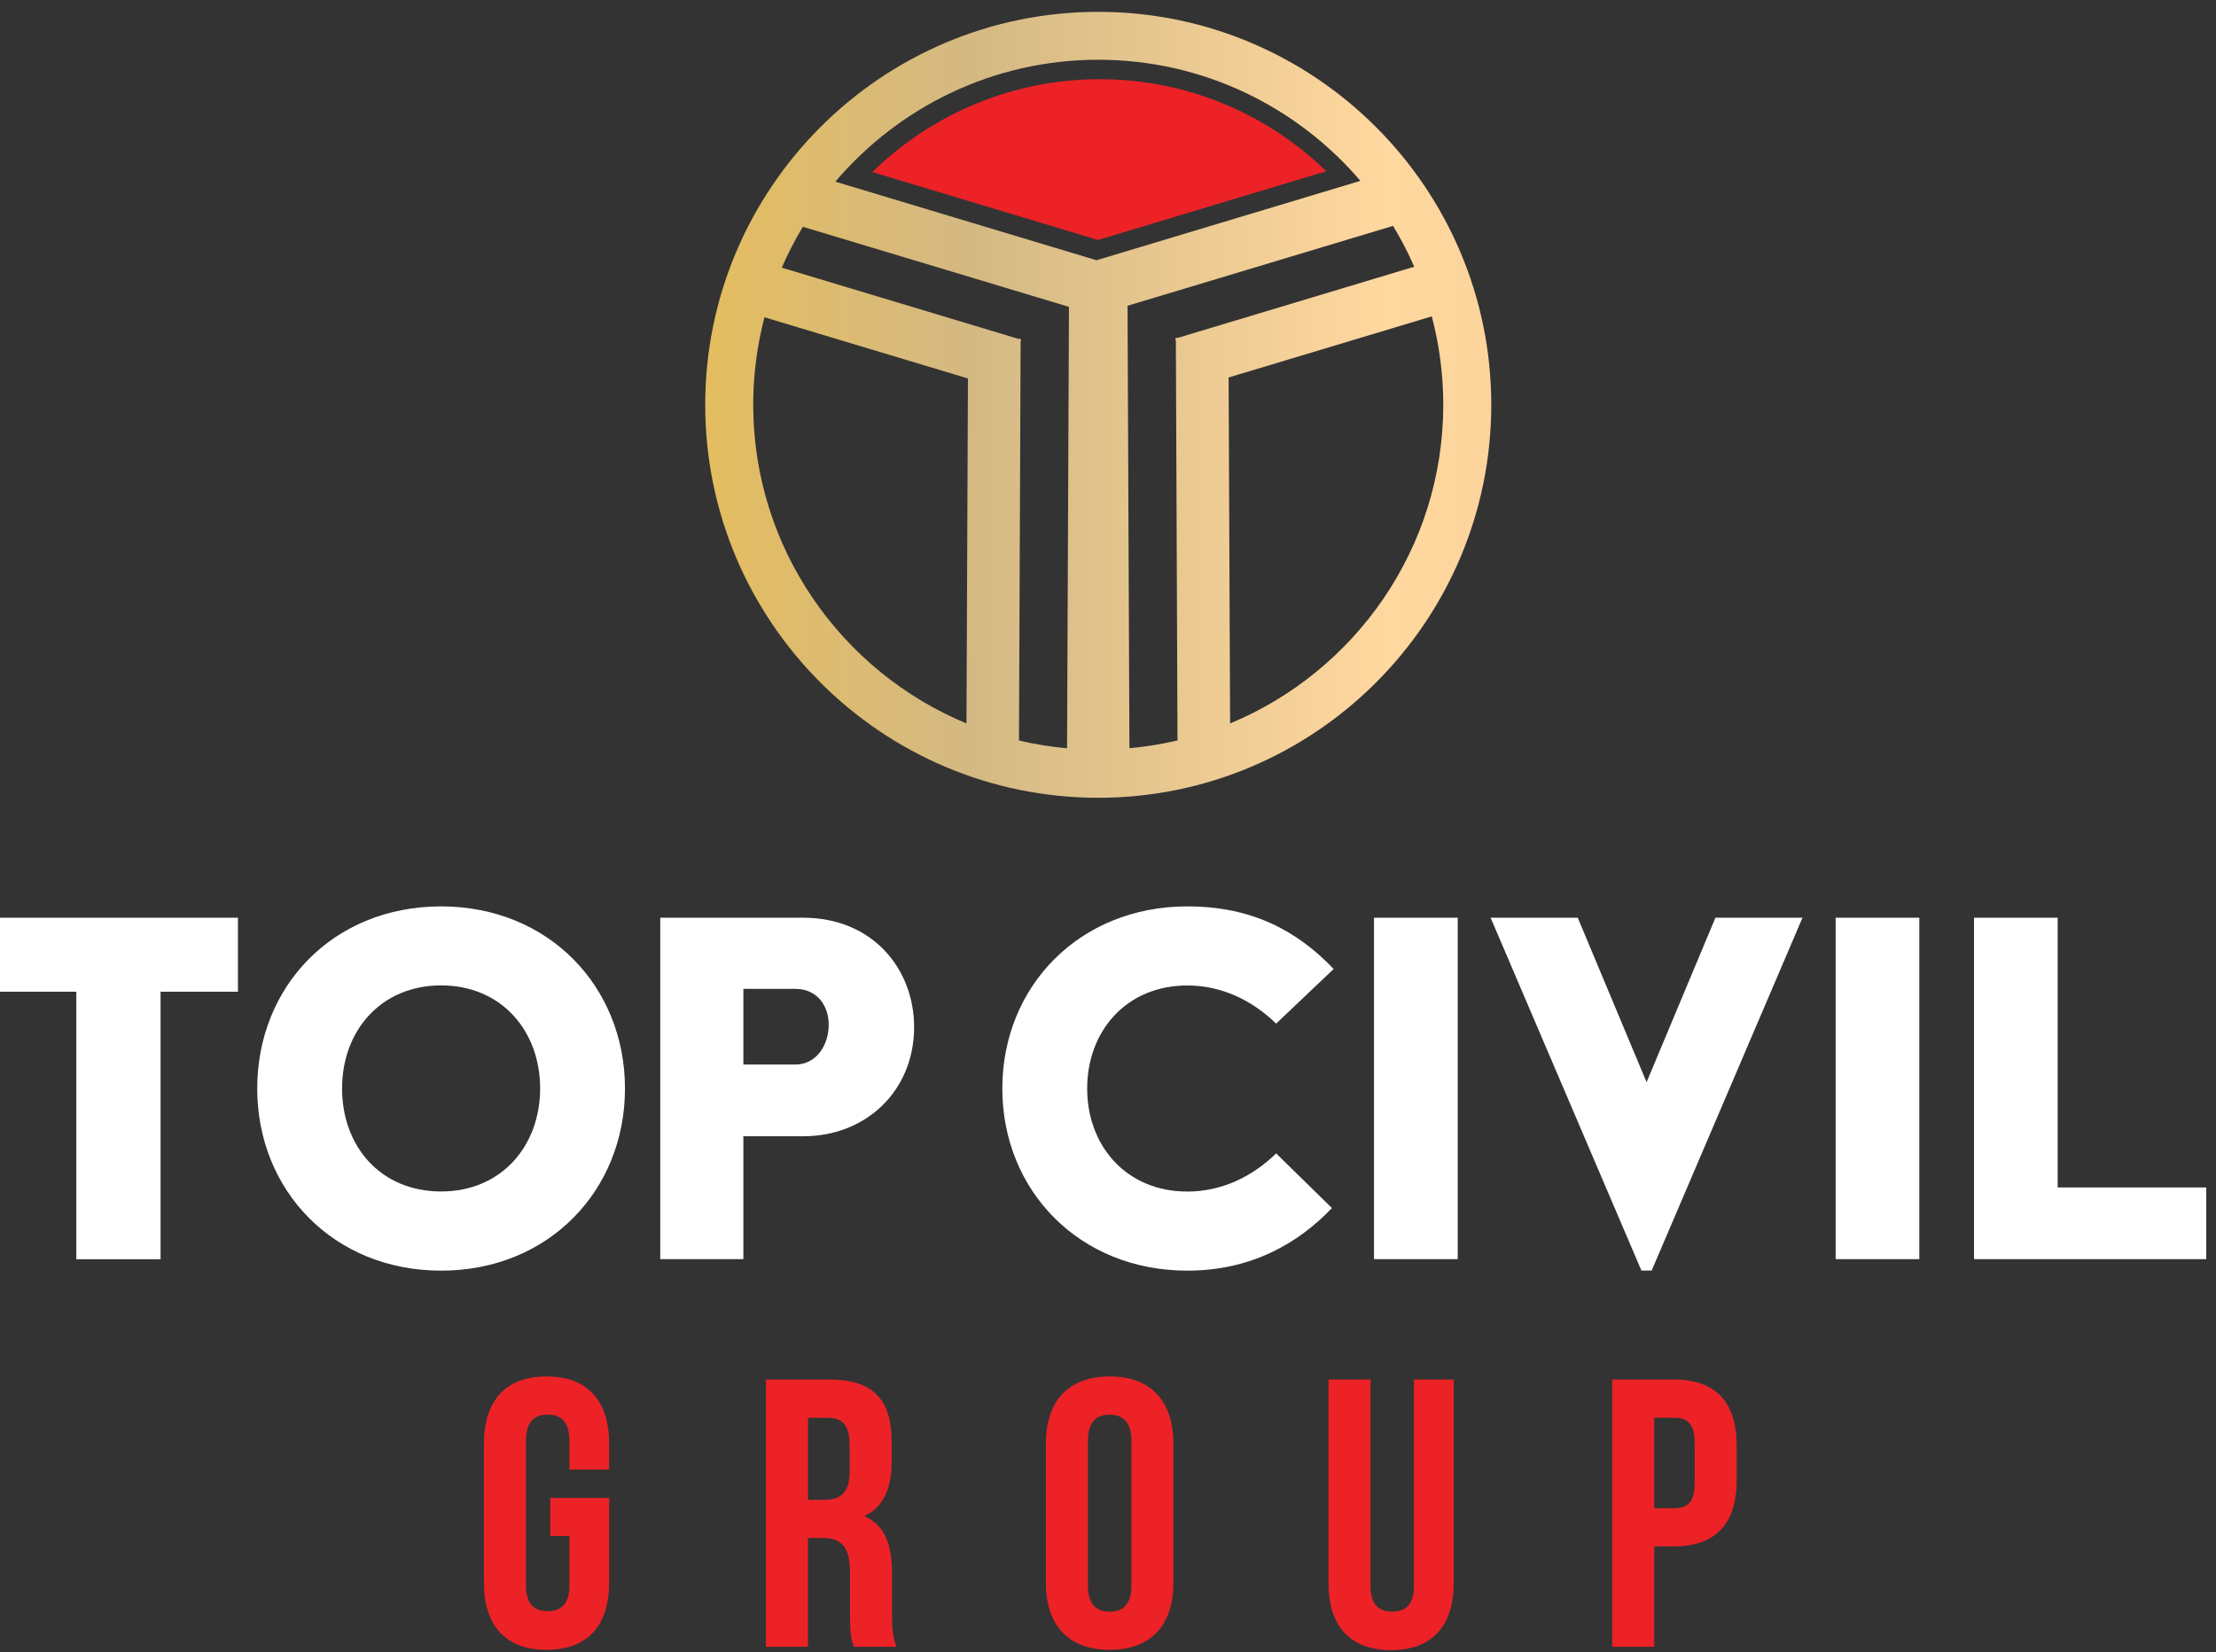
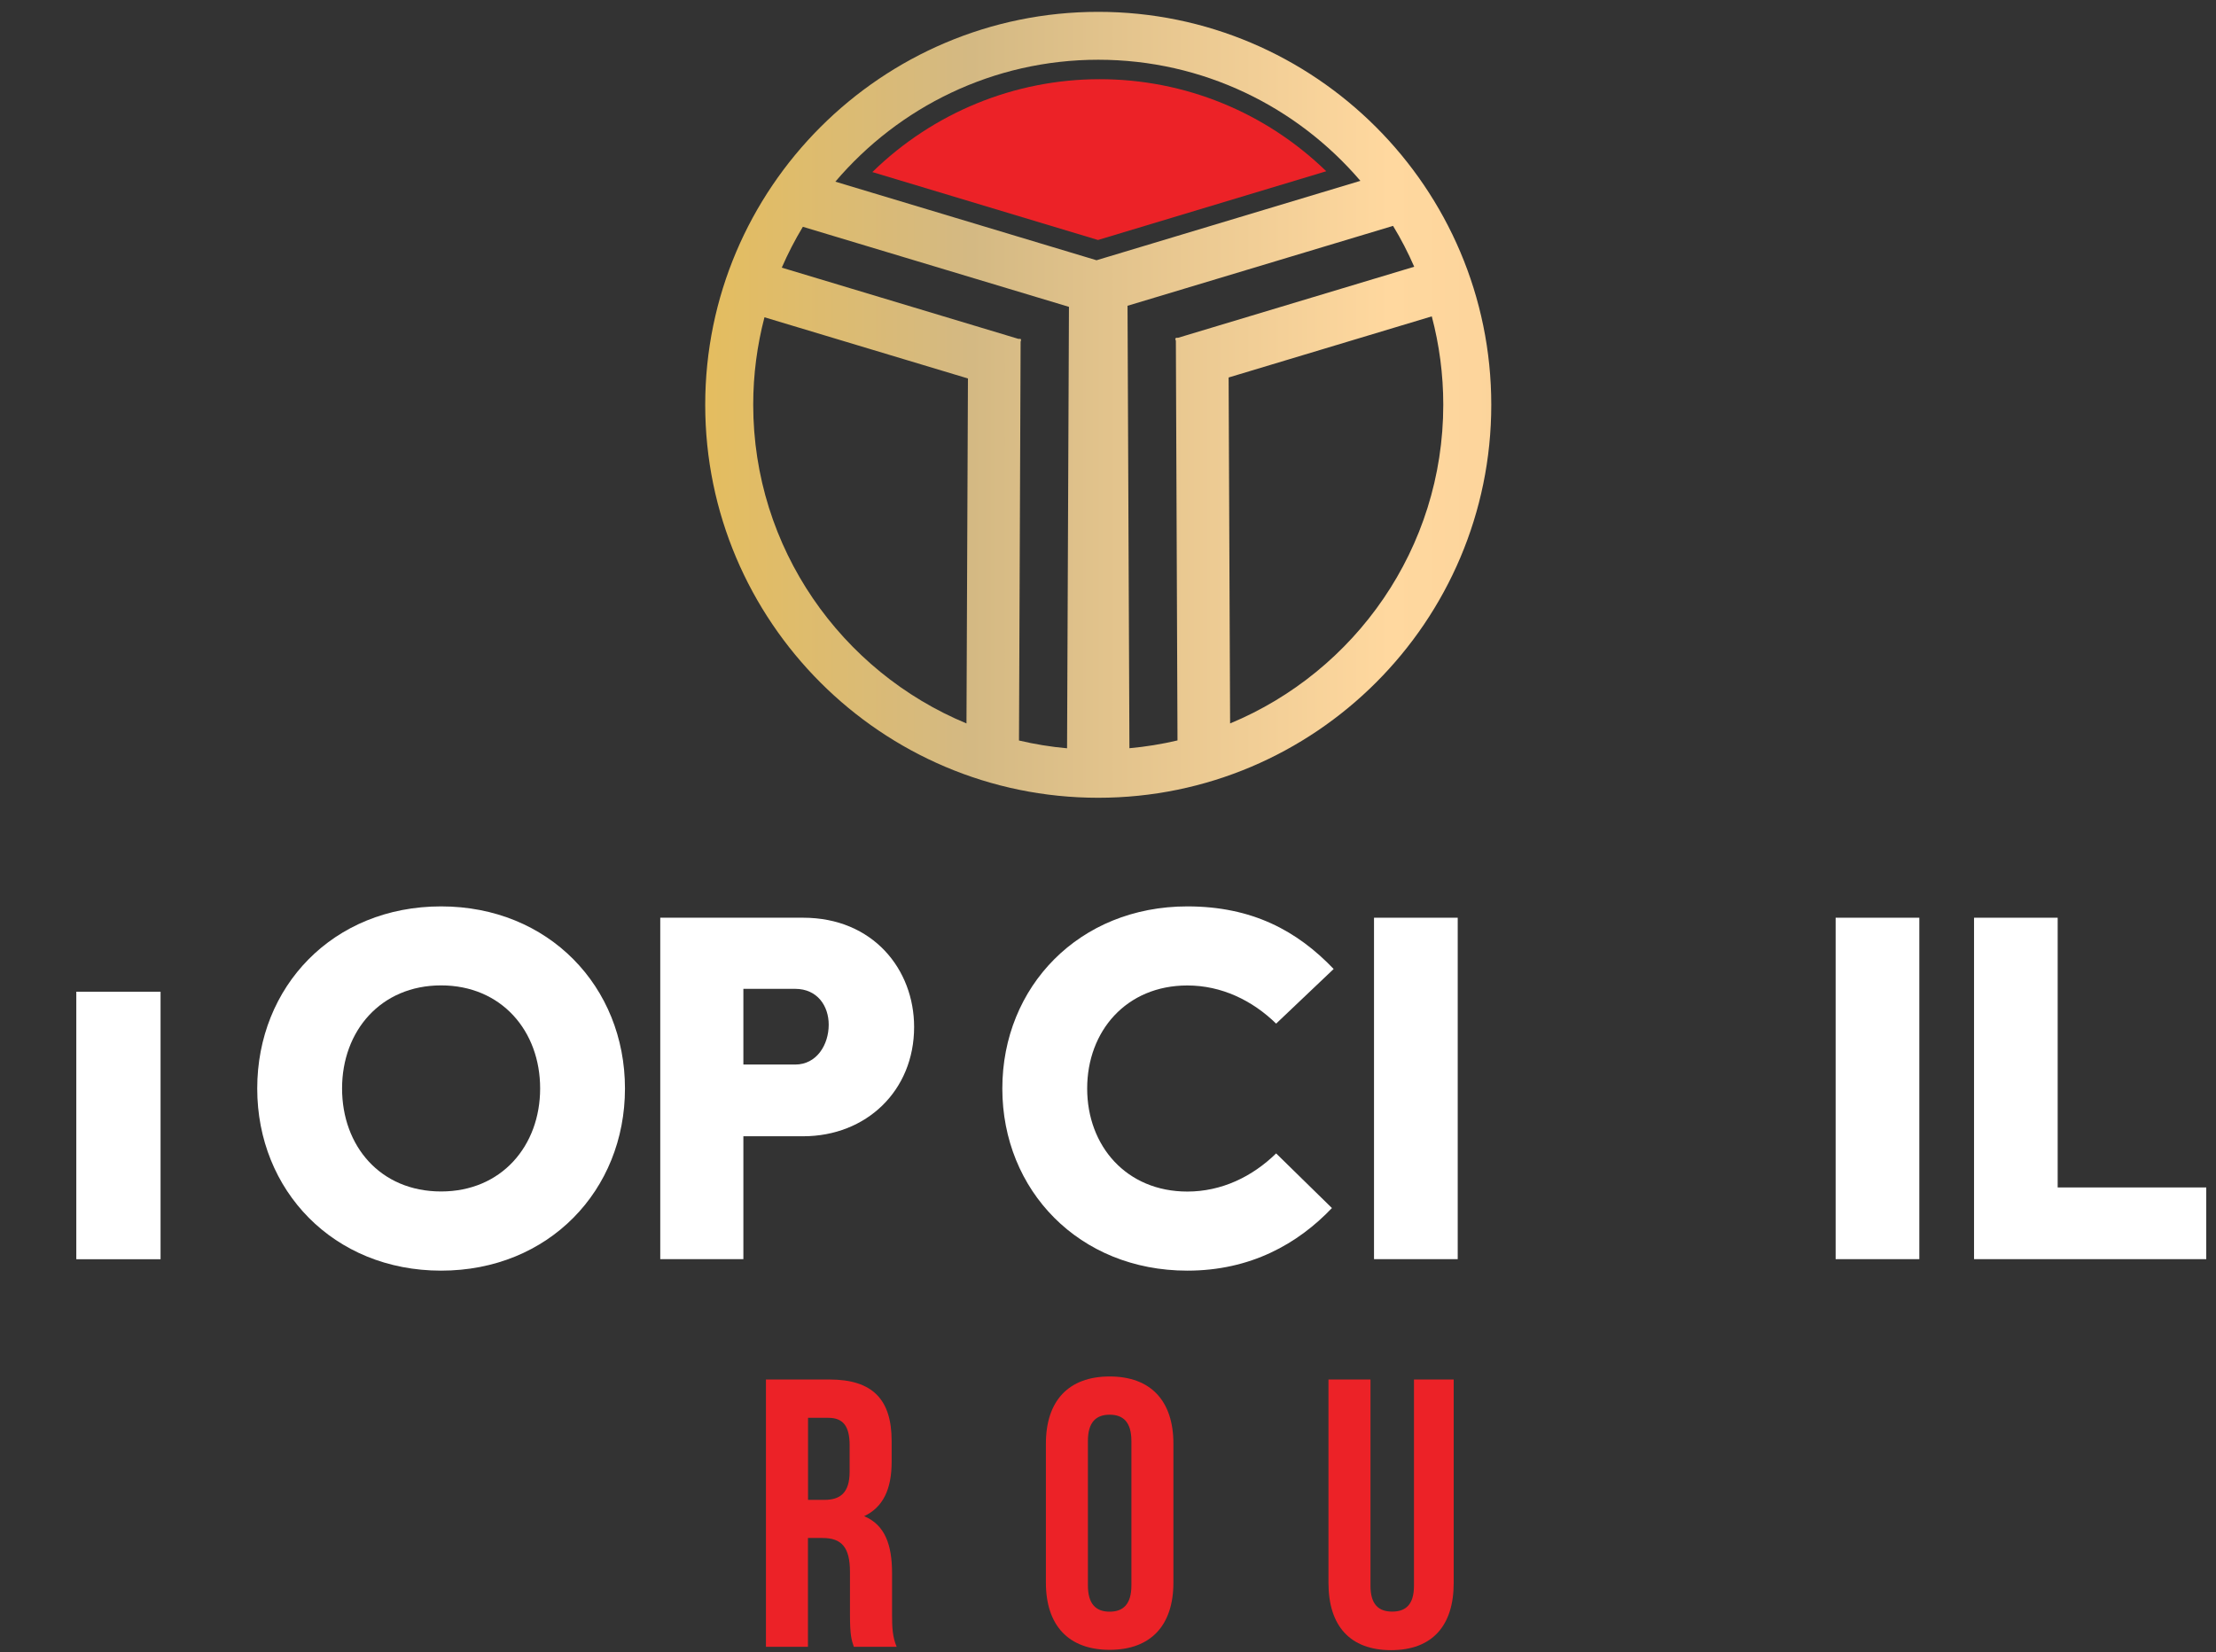
<svg xmlns="http://www.w3.org/2000/svg" width="118" height="88" viewBox="0 0 118 88" fill="none">
  <rect x="0" y="0" width="118" height="88" fill="#333333" stroke="none" />
-   <path d="M29.304 79.773H32.436V84.286C32.436 86.562 31.296 87.865 29.103 87.865C26.909 87.865 25.769 86.562 25.769 84.286V76.885C25.769 74.609 26.909 73.307 29.103 73.307C31.296 73.307 32.436 74.609 32.436 76.885V78.266H30.322V76.741C30.322 75.723 29.876 75.338 29.164 75.338C28.452 75.338 28.006 75.723 28.006 76.741V84.426C28.006 85.444 28.452 85.807 29.164 85.807C29.876 85.807 30.322 85.44 30.322 84.426V81.805H29.304V79.773Z" fill="#EC2227" />
  <path d="M45.465 87.703C45.343 87.336 45.26 87.113 45.26 85.955V83.718C45.26 82.399 44.814 81.909 43.796 81.909H43.023V87.703H40.786V73.468H44.163C46.483 73.468 47.479 74.547 47.479 76.741V77.859C47.479 79.323 47.012 80.28 46.015 80.747C47.134 81.215 47.501 82.294 47.501 83.775V85.973C47.501 86.663 47.523 87.174 47.746 87.703H45.465ZM43.027 75.504V79.878H43.901C44.735 79.878 45.242 79.511 45.242 78.375V76.972C45.242 75.954 44.897 75.509 44.102 75.509H43.023L43.027 75.504Z" fill="#EC2227" />
  <path d="M55.693 76.885C55.693 74.609 56.895 73.307 59.088 73.307C61.281 73.307 62.483 74.609 62.483 76.885V84.286C62.483 86.562 61.281 87.865 59.088 87.865C56.895 87.865 55.693 86.562 55.693 84.286V76.885ZM57.93 84.43C57.93 85.448 58.376 85.833 59.088 85.833C59.8 85.833 60.246 85.448 60.246 84.43V76.745C60.246 75.727 59.8 75.343 59.088 75.343C58.376 75.343 57.93 75.727 57.93 76.745V84.43Z" fill="#EC2227" />
  <path d="M72.977 73.468V84.448C72.977 85.466 73.423 85.829 74.135 85.829C74.847 85.829 75.293 85.462 75.293 84.448V73.468H77.408V84.304C77.408 86.58 76.267 87.882 74.074 87.882C71.881 87.882 70.74 86.58 70.74 84.304V73.468H72.977Z" fill="#EC2227" />
-   <path d="M92.477 76.986V78.838C92.477 81.114 91.38 82.355 89.143 82.355H88.086V87.703H85.849V73.468H89.143C91.38 73.468 92.477 74.709 92.477 76.986ZM88.086 75.504V80.323H89.143C89.855 80.323 90.24 80 90.24 78.982V76.846C90.24 75.828 89.855 75.504 89.143 75.504H88.086Z" fill="#EC2227" />
-   <path d="M4.063 52.816H-6.10352e-05V48.875H12.67V52.816H8.55V67.063H4.063V52.816Z" fill="white" />
+   <path d="M4.063 52.816H-6.10352e-05V48.875V52.816H8.55V67.063H4.063V52.816Z" fill="white" />
  <path d="M23.488 48.272C29.216 48.272 33.279 52.545 33.279 57.971C33.279 63.398 29.216 67.671 23.488 67.671C17.76 67.671 13.697 63.398 13.697 57.971C13.697 52.545 17.73 48.272 23.488 48.272ZM23.488 63.454C26.7 63.454 28.762 61.029 28.762 57.967C28.762 54.904 26.7 52.479 23.488 52.479C20.277 52.479 18.215 54.904 18.215 57.967C18.215 61.029 20.246 63.454 23.488 63.454Z" fill="white" />
  <path d="M35.158 48.875H42.765C46.492 48.875 48.676 51.632 48.676 54.694C48.676 58.089 46.129 60.514 42.765 60.514H39.584V67.059H35.158V48.875ZM42.341 56.695C43.495 56.695 44.128 55.634 44.128 54.572C44.128 53.571 43.521 52.663 42.341 52.663H39.584V56.695H42.341Z" fill="white" />
  <path d="M63.225 48.272C66.681 48.272 69.076 49.574 71.016 51.605L67.953 54.515C66.681 53.274 65.043 52.483 63.225 52.483C59.983 52.483 57.891 54.908 57.891 57.971C57.891 61.034 59.983 63.459 63.225 63.459C65.043 63.459 66.681 62.672 67.953 61.427L70.924 64.337C69.106 66.246 66.59 67.671 63.225 67.671C57.467 67.671 53.373 63.398 53.373 57.971C53.373 52.545 57.467 48.272 63.225 48.272Z" fill="white" />
  <path d="M73.165 48.875H77.622V67.059H73.165V48.875Z" fill="white" />
-   <path d="M84.014 48.875L87.679 57.635L91.345 48.875H95.981L87.95 67.666H87.404L79.374 48.875H84.014Z" fill="white" />
  <path d="M97.746 48.875H102.202V67.059H97.746V48.875Z" fill="white" />
  <path d="M105.112 48.875H109.569V63.24H117.481V67.059H105.116V48.875H105.112Z" fill="white" />
  <path d="M58.48 0.631C46.942 0.631 37.552 10.02 37.552 21.559C37.552 33.098 46.942 42.487 58.48 42.487C70.019 42.487 79.409 33.098 79.409 21.559C79.409 10.02 70.019 0.631 58.48 0.631ZM62.614 18.029L62.579 18.037L62.614 18.155L62.701 39.433C61.867 39.63 61.01 39.769 60.141 39.848L60.04 16.285L74.179 12.03C74.603 12.724 74.978 13.454 75.306 14.206L62.732 17.989H62.609V18.024L62.614 18.029ZM54.352 18.085V18.046H54.225L41.629 14.254C41.956 13.502 42.332 12.773 42.752 12.078L56.921 16.342L56.82 39.852C55.946 39.774 55.094 39.634 54.26 39.437L54.347 18.199L54.378 18.094L54.347 18.085H54.352ZM58.48 3.182C64.064 3.182 69.067 5.686 72.44 9.631L58.389 13.86L44.482 9.675C47.855 5.708 52.875 3.182 58.48 3.182ZM40.108 21.554C40.108 19.947 40.318 18.387 40.707 16.897L51.542 20.156L51.464 38.528C44.805 35.767 40.108 29.196 40.108 21.55V21.554ZM65.502 38.533L65.423 20.104L76.241 16.849C76.638 18.352 76.853 19.929 76.853 21.554C76.853 29.2 72.156 35.767 65.502 38.528V38.533Z" fill="url(#paint0_linear_2001_2)" />
  <path d="M46.452 9.164C49.685 6.005 54.015 4.218 58.559 4.218C63.103 4.218 67.394 5.987 70.622 9.12L58.467 12.781L46.452 9.164Z" fill="#EC2227" />
  <defs>
    <linearGradient id="paint0_linear_2001_2" x1="0.012" y1="44.247" x2="117.481" y2="44.247" gradientUnits="userSpaceOnUse">
      <stop offset="0.04" stop-color="#613B16" />
      <stop offset="0.21" stop-color="#F3C13F" />
      <stop offset="0.44" stop-color="#D4B983" />
      <stop offset="0.63" stop-color="#FFD89F" />
      <stop offset="0.68" stop-color="#FCD49B" />
      <stop offset="0.72" stop-color="#F5CB8F" />
      <stop offset="0.76" stop-color="#EABC7B" />
      <stop offset="0.81" stop-color="#DAA760" />
      <stop offset="0.85" stop-color="#C4893A" />
    </linearGradient>
  </defs>
</svg>